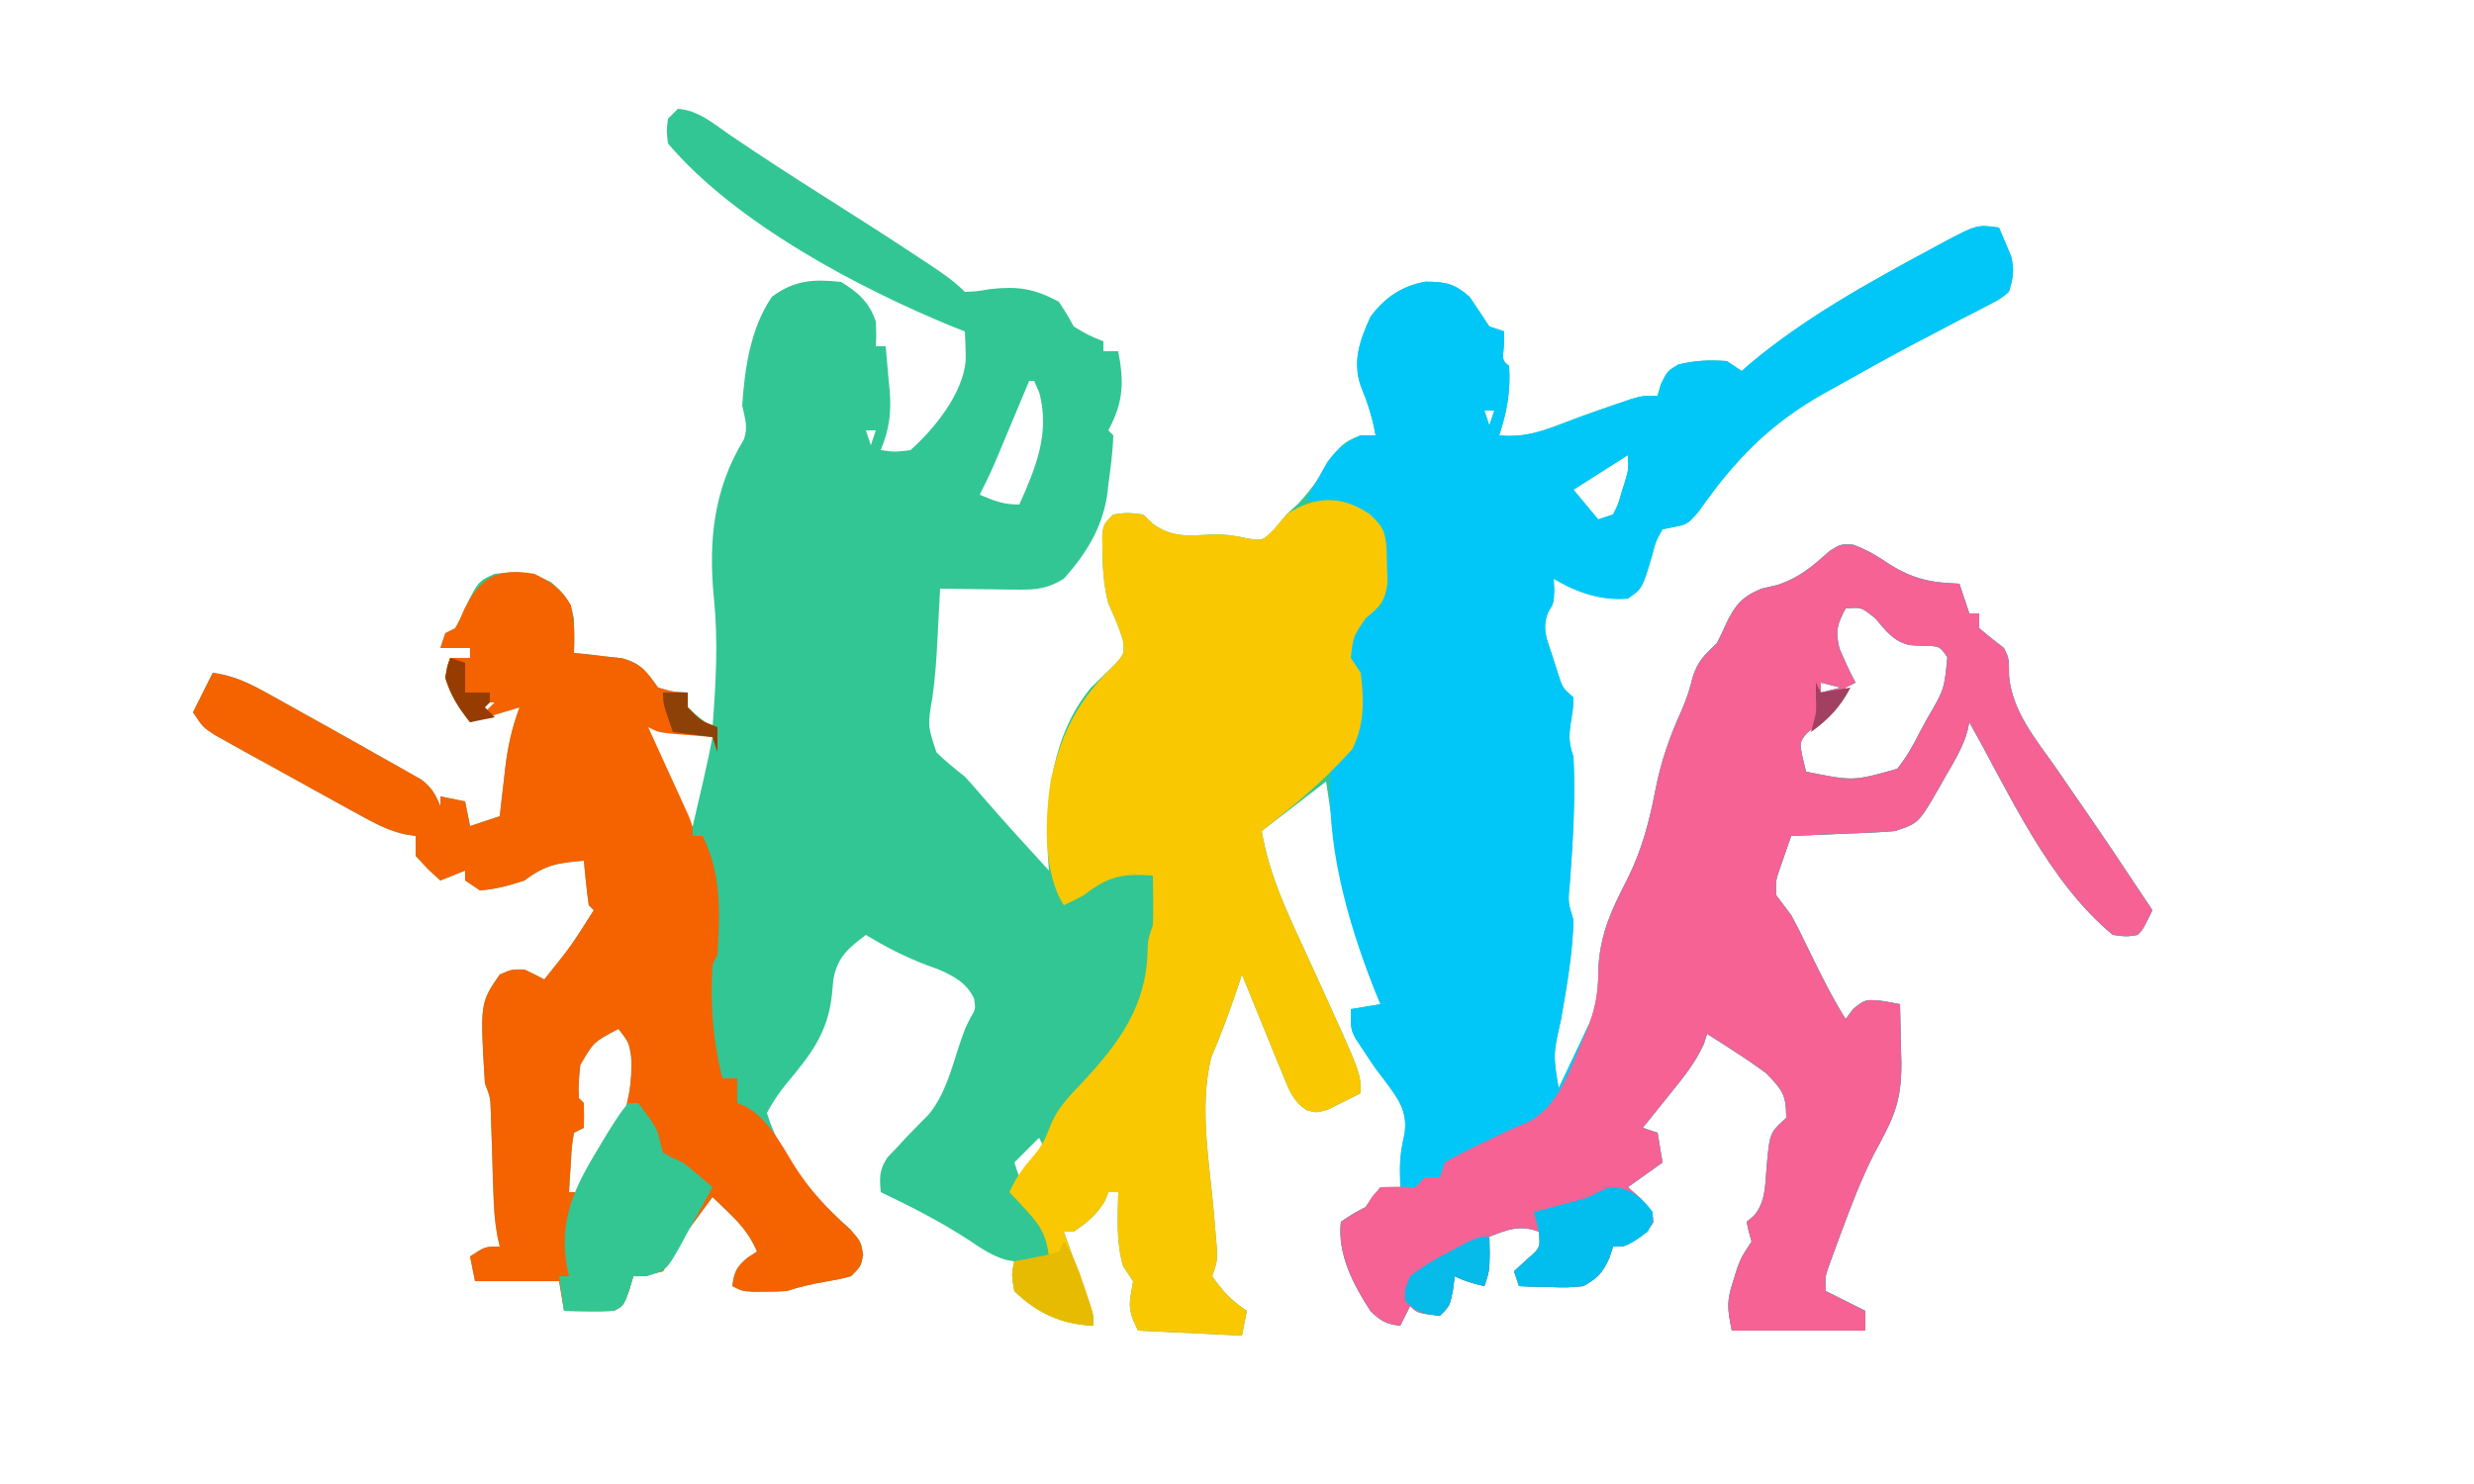
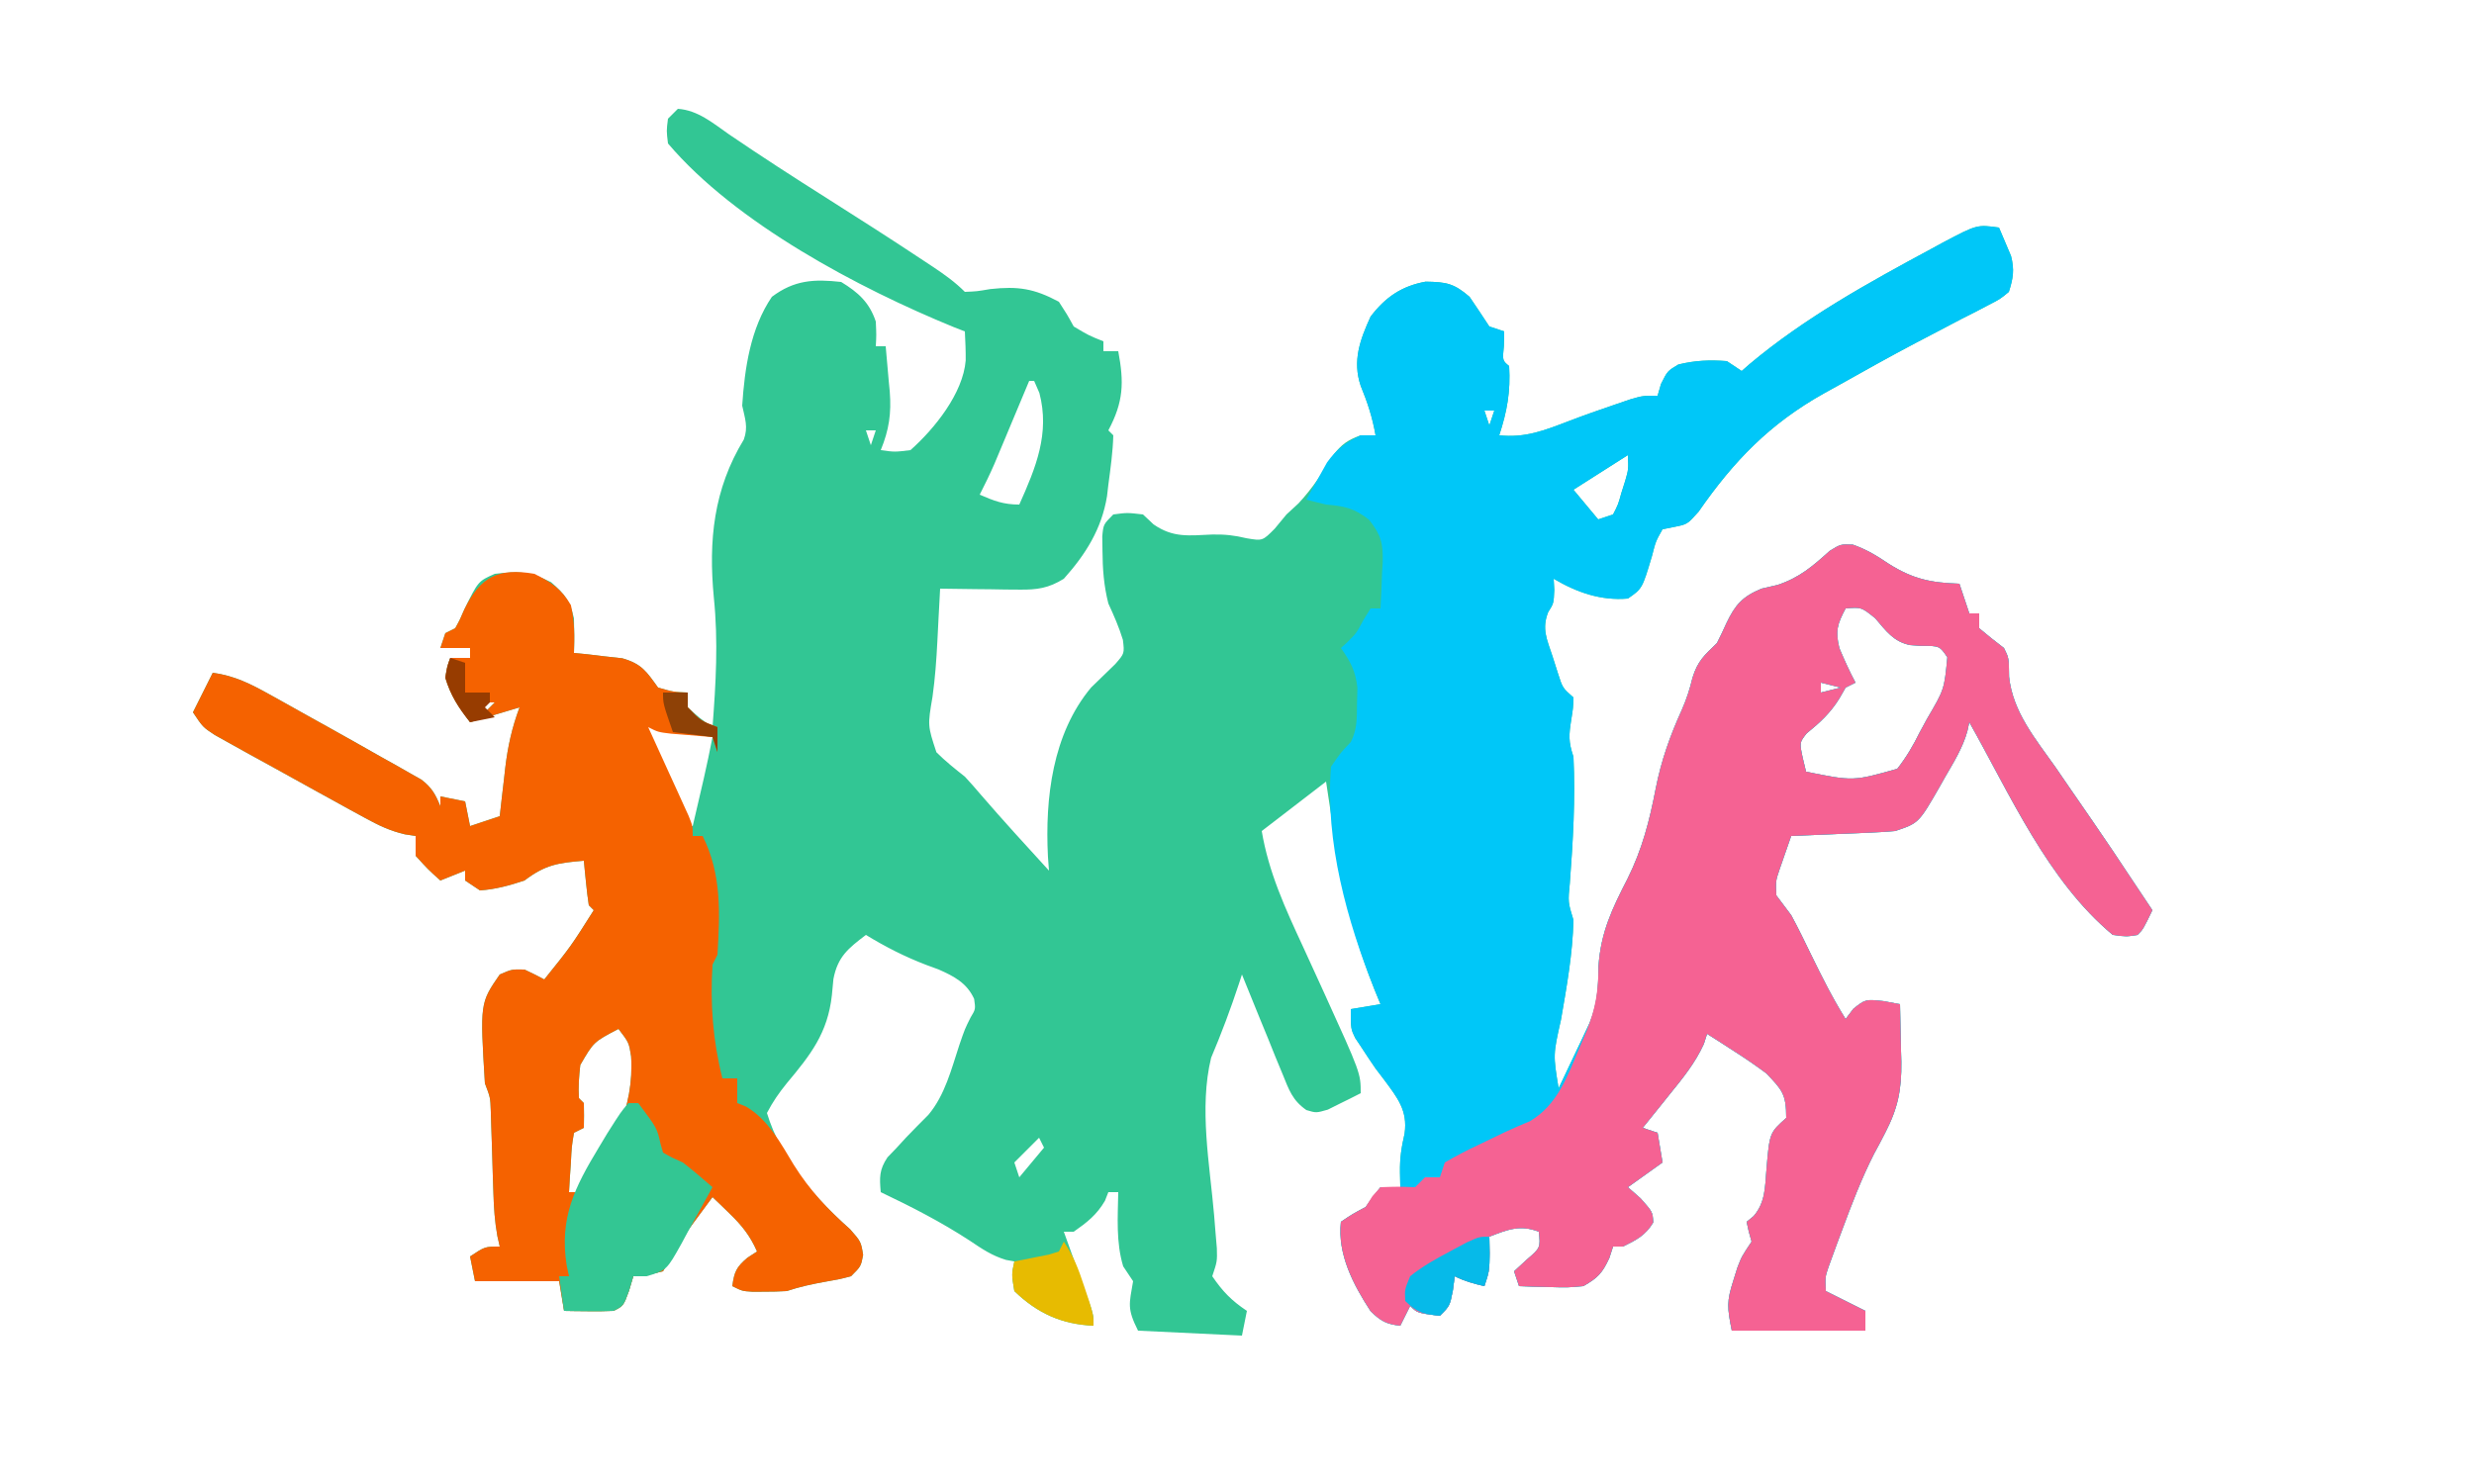
<svg xmlns="http://www.w3.org/2000/svg" version="1.1" width="500" height="300">
  <path d="M0 0 C4.047 0.266 7.15 2.948 10.375 5.188 C16.837 9.589 23.391 13.823 30 18 C36.62 22.195 43.223 26.411 49.75 30.75 C50.364 31.156 50.977 31.562 51.609 31.98 C53.932 33.535 56.018 35.018 58 37 C60.41 36.904 60.41 36.904 63.125 36.438 C68.756 35.824 71.996 36.319 77 39 C78.625 41.5 78.625 41.5 80 44 C83.067 45.826 83.067 45.826 86 47 C86 47.66 86 48.32 86 49 C86.99 49 87.98 49 89 49 C90.199 55.373 90.065 59.238 87 65 C87.33 65.33 87.66 65.66 88 66 C87.913 69.357 87.439 72.673 87 76 C86.911 76.763 86.822 77.526 86.73 78.312 C85.661 84.894 82.426 90.061 78 95 C74.918 96.908 72.612 97.239 69.016 97.195 C68.081 97.189 67.146 97.182 66.184 97.176 C65.216 97.159 64.247 97.142 63.25 97.125 C61.775 97.111 61.775 97.111 60.27 97.098 C57.846 97.074 55.423 97.041 53 97 C52.939 98.149 52.879 99.297 52.816 100.48 C52.776 101.226 52.735 101.972 52.693 102.741 C52.606 104.382 52.522 106.022 52.443 107.663 C52.251 111.431 51.986 115.103 51.465 118.844 C50.471 124.675 50.471 124.675 52.25 130.07 C54.066 131.878 55.988 133.416 58 135 C59.134 136.223 60.237 137.475 61.312 138.75 C65.774 143.925 70.392 148.956 75 154 C74.896 152.581 74.896 152.581 74.789 151.133 C74.196 139.346 75.699 126.358 83.508 116.992 C85.136 115.404 86.767 113.819 88.402 112.238 C90.266 110.099 90.266 110.099 89.941 107.355 C89.15 104.77 88.129 102.452 87 100 C86.085 96.409 85.838 93.013 85.812 89.312 C85.798 88.36 85.784 87.407 85.77 86.426 C86 84 86 84 88 82 C90.812 81.625 90.812 81.625 94 82 C94.701 82.66 95.403 83.32 96.125 84 C100.127 86.784 103.296 86.253 108.059 86.055 C110.584 86.008 112.51 86.226 114.938 86.812 C118.164 87.356 118.164 87.356 120.625 84.875 C121.409 83.926 122.192 82.978 123 82 C123.804 81.257 124.609 80.515 125.438 79.75 C128.265 76.715 130.327 73.525 132.473 69.988 C134.173 67.774 135.395 66.95 138 66 C138.99 66 139.98 66 141 66 C140.388 62.43 139.372 59.344 138 56 C136.299 50.972 137.85 46.691 140 42 C142.971 38.088 146.272 35.818 151.125 34.938 C155.33 35.005 156.847 35.285 160 38 C161.352 39.988 162.687 41.987 164 44 C164.99 44.33 165.98 44.66 167 45 C166.979 45.969 166.959 46.939 166.938 47.938 C166.644 50.875 166.644 50.875 168 52 C168.31 57.174 167.585 61.147 166 66 C171.245 66.567 175.175 64.998 179.977 63.156 C183.13 61.95 186.302 60.834 189.5 59.75 C190.48 59.415 191.459 59.08 192.469 58.734 C195 58 195 58 198 58 C198.227 57.216 198.454 56.432 198.688 55.625 C200 53 200 53 202.188 51.688 C205.591 50.855 208.507 50.741 212 51 C212.99 51.66 213.98 52.32 215 53 C215.513 52.55 216.026 52.1 216.555 51.637 C227.713 42.263 240.52 35.198 253.312 28.312 C254.106 27.878 254.9 27.444 255.719 26.997 C262.566 23.389 262.566 23.389 267 24 C267.537 25.222 268.054 26.453 268.562 27.688 C268.853 28.372 269.143 29.056 269.441 29.762 C270.148 32.592 269.871 34.22 269 37 C267.232 38.463 267.232 38.463 264.898 39.656 C264.026 40.115 263.154 40.574 262.256 41.047 C261.305 41.526 260.354 42.006 259.375 42.5 C257.371 43.552 255.369 44.605 253.367 45.66 C252.324 46.204 251.281 46.748 250.206 47.309 C244.921 50.097 239.708 53.009 234.5 55.938 C233.54 56.469 232.58 57 231.591 57.547 C220.689 63.669 213.408 71.165 206.281 81.453 C204 84 204 84 201.352 84.523 C200.576 84.681 199.8 84.838 199 85 C197.628 87.423 197.628 87.423 196.875 90.375 C194.9 96.998 194.9 96.998 192 99 C186.54 99.478 181.66 97.748 177 95 C177.041 95.743 177.083 96.485 177.125 97.25 C177 100 177 100 175.883 101.758 C174.559 105.121 175.638 107.251 176.75 110.625 C177.116 111.772 177.482 112.92 177.859 114.102 C178.806 117.072 178.806 117.072 181 119 C180.941 121.059 180.941 121.059 180.562 123.438 C180.067 126.606 179.957 127.871 181 131 C181.41 139.503 180.91 148.01 180.268 156.489 C179.887 160.364 179.887 160.364 181 164 C180.842 170.77 179.633 177.468 178.48 184.125 C176.882 191.222 176.882 191.222 178 198 C179.15 195.585 180.295 193.168 181.438 190.75 C181.763 190.068 182.088 189.386 182.424 188.684 C182.736 188.02 183.049 187.356 183.371 186.672 C183.659 186.064 183.947 185.457 184.244 184.831 C185.864 180.906 186.025 177.531 186.062 173.312 C186.521 166.468 188.847 161.637 191.917 155.663 C194.894 149.695 196.37 143.925 197.628 137.404 C198.742 131.754 200.518 126.745 202.91 121.488 C203.863 119.313 204.515 117.302 205.062 115 C206.137 111.56 207.45 110.475 210 108 C210.68 106.662 211.323 105.306 211.938 103.938 C213.7 100.255 215.129 98.62 219 97 C220.072 96.752 221.145 96.505 222.25 96.25 C226.707 94.764 229.334 92.476 232.789 89.363 C235 88 235 88 237.477 88.105 C240.237 89.084 242.33 90.355 244.75 92 C249.645 95.072 253.262 95.815 259 96 C259.66 97.98 260.32 99.96 261 102 C261.66 102 262.32 102 263 102 C263 102.99 263 103.98 263 105 C264.629 106.379 266.297 107.713 268 109 C269 111 269 111 269.035 114.805 C269.78 121.958 274.419 127.412 278.438 133.125 C279.263 134.325 280.086 135.526 280.908 136.728 C282.522 139.086 284.145 141.438 285.776 143.785 C288.612 147.885 291.376 152.029 294.125 156.188 C294.898 157.348 295.671 158.508 296.445 159.668 C296.958 160.438 297.471 161.207 298 162 C296.125 165.875 296.125 165.875 295 167 C292.742 167.363 292.742 167.363 290 167 C276.822 156.046 269.269 138.636 261 124 C260.871 124.591 260.742 125.182 260.609 125.791 C259.678 129.167 257.869 132.053 256.125 135.062 C255.773 135.687 255.421 136.312 255.059 136.955 C250.78 144.407 250.78 144.407 246 146 C244.374 146.147 242.744 146.247 241.113 146.316 C239.707 146.379 239.707 146.379 238.271 146.443 C237.295 146.483 236.319 146.522 235.312 146.562 C234.324 146.606 233.336 146.649 232.318 146.693 C229.879 146.799 227.44 146.901 225 147 C224.494 148.436 223.996 149.874 223.5 151.312 C223.222 152.113 222.943 152.914 222.656 153.738 C221.861 156.088 221.861 156.088 222 159 C222.991 160.34 223.993 161.672 225 163 C226.421 165.602 227.706 168.27 229 170.938 C231.178 175.404 233.359 179.782 236 184 C236.516 183.319 237.031 182.639 237.562 181.938 C240 180 240 180 243.652 180.379 C245.309 180.686 245.309 180.686 247 181 C247.081 184.021 247.141 187.041 247.188 190.062 C247.225 191.334 247.225 191.334 247.264 192.631 C247.329 198.266 246.596 201.989 244 207 C243.624 207.727 243.247 208.454 242.859 209.203 C242.31 210.216 242.31 210.216 241.75 211.25 C239.171 216.337 237.167 221.596 235.188 226.938 C234.873 227.779 234.559 228.62 234.235 229.487 C233.945 230.284 233.655 231.081 233.355 231.902 C233.094 232.619 232.833 233.336 232.563 234.074 C231.86 236.145 231.86 236.145 232 239 C234.64 240.32 237.28 241.64 240 243 C240 244.32 240 245.64 240 247 C231.09 247 222.18 247 213 247 C212.063 242.315 211.948 241.104 213.312 236.875 C213.577 236.027 213.841 235.179 214.113 234.305 C215 232 215 232 217 229 C216.814 228.34 216.629 227.68 216.438 227 C216.293 226.34 216.149 225.68 216 225 C216.465 224.618 216.931 224.237 217.41 223.844 C219.788 221.086 219.707 217.996 220 214.5 C220.628 207.005 220.628 207.005 224 204 C224 199.197 223.229 198.403 220 195 C217.968 193.491 215.881 192.054 213.75 190.688 C212.672 189.99 211.595 189.293 210.484 188.574 C209.665 188.055 208.845 187.535 208 187 C207.679 188.011 207.679 188.011 207.352 189.043 C205.566 192.95 203.07 195.992 200.375 199.312 C199.859 199.958 199.344 200.603 198.812 201.268 C197.547 202.849 196.274 204.425 195 206 C195.99 206.33 196.98 206.66 198 207 C198.33 208.98 198.66 210.96 199 213 C196.69 214.65 194.38 216.3 192 218 C192.846 218.743 193.691 219.485 194.562 220.25 C197 223 197 223 197.125 225.125 C195.557 227.738 193.707 228.68 191 230 C190.34 230 189.68 230 189 230 C188.629 231.145 188.629 231.145 188.25 232.312 C186.814 235.399 185.932 236.319 183 238 C179.766 238.293 179.766 238.293 176.25 238.188 C175.08 238.16 173.909 238.133 172.703 238.105 C171.811 238.071 170.919 238.036 170 238 C169.67 237.01 169.34 236.02 169 235 C169.825 234.237 170.65 233.474 171.5 232.688 C174.341 230.246 174.341 230.246 174 227 C170.185 225.533 167.71 226.567 164 228 C164.031 229.64 164.031 229.64 164.062 231.312 C164 235 164 235 163 238 C160.831 237.494 159 237 157 236 C156.876 236.949 156.752 237.898 156.625 238.875 C156 242 156 242 154 244 C149.444 243.444 149.444 243.444 148 242 C147.34 243.32 146.68 244.64 146 246 C143.177 245.698 142.062 245.06 140 243.062 C136.503 237.708 133.272 231.552 134 225 C136.312 223.438 136.312 223.438 139 222 C139.516 221.278 140.031 220.556 140.562 219.812 C141.037 219.214 141.511 218.616 142 218 C143.32 218 144.64 218 146 218 C145.969 216.515 145.969 216.515 145.938 215 C145.897 212.091 146.213 210.055 146.875 207.125 C147.525 202.45 145.404 199.892 142.703 196.238 C141.86 195.13 141.86 195.13 141 194 C140.022 192.576 139.062 191.139 138.125 189.688 C137.715 189.073 137.305 188.458 136.883 187.824 C136 186 136 186 136 182 C137.98 181.67 139.96 181.34 142 181 C141.602 180.031 141.203 179.061 140.793 178.062 C136.954 168.454 134.559 159.212 133 149 C132.693 147.072 132.693 147.072 132.379 145.105 C131.903 142.073 131.449 139.037 131 136 C126.71 139.3 122.42 142.6 118 146 C119.407 154.377 122.767 161.666 126.312 169.312 C127.458 171.807 128.599 174.304 129.738 176.801 C130.015 177.406 130.291 178.011 130.576 178.635 C138 194.949 138 194.949 138 199 C136.593 199.728 135.174 200.431 133.75 201.125 C132.961 201.519 132.172 201.914 131.359 202.32 C129 203 129 203 127.027 202.41 C124.175 200.426 123.508 198.317 122.203 195.117 C121.478 193.367 121.478 193.367 120.738 191.582 C120.247 190.359 119.756 189.135 119.25 187.875 C118.74 186.631 118.228 185.388 117.715 184.145 C116.464 181.101 115.227 178.053 114 175 C113.809 175.587 113.618 176.175 113.421 176.78 C111.738 181.898 109.872 186.874 107.77 191.836 C105.3 201.988 107.498 213.403 108.377 223.676 C108.47 224.835 108.564 225.994 108.66 227.188 C108.749 228.233 108.838 229.278 108.93 230.355 C109 233 109 233 108 236 C110.101 239.076 111.886 240.924 115 243 C114.67 244.65 114.34 246.3 114 248 C103.605 247.505 103.605 247.505 93 247 C90.758 242.516 91.207 241.659 92 237 C91.34 236.01 90.68 235.02 90 234 C88.526 229.136 88.912 224.03 89 219 C88.34 219 87.68 219 87 219 C86.773 219.577 86.546 220.155 86.312 220.75 C84.652 223.597 82.685 225.121 80 227 C79.34 227 78.68 227 78 227 C78.433 228.204 78.866 229.408 79.312 230.648 C79.875 232.224 80.438 233.799 81 235.375 C81.286 236.169 81.572 236.963 81.867 237.781 C82.138 238.542 82.409 239.302 82.688 240.086 C82.939 240.788 83.19 241.489 83.449 242.212 C84 244 84 244 84 246 C77.605 245.728 72.645 243.49 68 239 C67.438 235.625 67.438 235.625 68 233 C67.443 232.901 66.886 232.801 66.312 232.699 C63.475 231.841 61.458 230.47 59 228.812 C53.224 225.04 47.222 221.964 41 219 C40.739 216.045 40.68 214.479 42.355 211.973 C42.96 211.342 43.565 210.712 44.188 210.062 C44.828 209.365 45.469 208.668 46.129 207.949 C47.609 206.407 49.113 204.887 50.625 203.375 C53.987 199.38 55.276 194.122 56.887 189.242 C58 186 58 186 59.152 183.699 C60.173 182.008 60.173 182.008 59.875 179.938 C58.425 176.727 55.822 175.362 52.668 173.973 C51.849 173.672 51.031 173.372 50.188 173.062 C45.835 171.393 41.978 169.421 38 167 C34.417 169.727 32.312 171.389 31.438 175.906 C31.334 176.989 31.231 178.072 31.125 179.188 C30.288 186.829 26.83 191.229 22 197 C20.38 199.008 19.206 200.697 18 203 C20.872 212.424 27.613 220.1 34.812 226.5 C37 229 37 229 37.438 231.688 C37 234 37 234 35 236 C32.723 236.598 32.723 236.598 30.062 237.062 C27.249 237.564 24.719 238.094 22 239 C20.481 239.092 18.959 239.13 17.438 239.125 C16.652 239.128 15.867 239.13 15.059 239.133 C13 239 13 239 11 238 C11.398 235.114 11.79 234.178 14.062 232.25 C15.022 231.631 15.022 231.631 16 231 C14.592 227.785 12.897 225.678 10.375 223.25 C9.428 222.33 9.428 222.33 8.461 221.391 C7.979 220.932 7.497 220.473 7 220 C5.705 221.747 4.414 223.498 3.125 225.25 C2.406 226.225 1.686 227.199 0.945 228.203 C-1.005 230.832 -1.005 230.832 -2.062 233.312 C-2.372 233.869 -2.681 234.426 -3 235 C-6.125 235.75 -6.125 235.75 -9 236 C-9.289 236.969 -9.578 237.939 -9.875 238.938 C-11 242 -11 242 -13 243 C-14.707 243.07 -16.417 243.084 -18.125 243.062 C-19.035 243.053 -19.945 243.044 -20.883 243.035 C-21.581 243.024 -22.28 243.012 -23 243 C-23.33 241.02 -23.66 239.04 -24 237 C-29.61 237 -35.22 237 -41 237 C-41.495 234.525 -41.495 234.525 -42 232 C-39 230 -39 230 -36 230 C-36.159 229.296 -36.318 228.591 -36.482 227.866 C-37.014 224.921 -37.191 222.138 -37.281 219.148 C-37.319 218.05 -37.356 216.952 -37.395 215.82 C-37.465 213.516 -37.535 211.211 -37.605 208.906 C-37.662 207.263 -37.662 207.263 -37.719 205.586 C-37.749 204.586 -37.779 203.586 -37.811 202.556 C-37.904 199.88 -37.904 199.88 -39 197 C-39.99 180.779 -39.99 180.779 -36 175 C-33.562 173.938 -33.562 173.938 -31 174 C-29.648 174.628 -28.311 175.29 -27 176 C-21.596 169.28 -21.596 169.28 -17 162 C-17.33 161.67 -17.66 161.34 -18 161 C-18.232 159.485 -18.412 157.962 -18.562 156.438 C-18.646 155.611 -18.73 154.785 -18.816 153.934 C-18.877 153.296 -18.938 152.657 -19 152 C-24.286 152.441 -26.791 152.811 -31 156 C-33.954 156.985 -36.888 157.799 -40 158 C-40.99 157.34 -41.98 156.68 -43 156 C-43 155.34 -43 154.68 -43 154 C-45.475 154.99 -45.475 154.99 -48 156 C-50.5 153.75 -50.5 153.75 -53 151 C-53 149.68 -53 148.36 -53 147 C-53.717 146.89 -54.434 146.78 -55.172 146.666 C-58.226 145.947 -60.499 144.848 -63.246 143.34 C-64.242 142.797 -65.239 142.254 -66.265 141.695 C-67.312 141.115 -68.359 140.535 -69.438 139.938 C-71.043 139.056 -71.043 139.056 -72.68 138.157 C-75.791 136.445 -78.895 134.723 -82 133 C-83.54 132.155 -85.081 131.31 -86.621 130.465 C-87.873 129.769 -89.124 129.073 -90.375 128.375 C-91.435 127.785 -92.494 127.194 -93.586 126.586 C-96 125 -96 125 -98 122 C-96.68 119.36 -95.36 116.72 -94 114 C-89.605 114.605 -86.379 116.236 -82.52 118.387 C-81.907 118.726 -81.294 119.066 -80.662 119.415 C-78.709 120.5 -76.761 121.594 -74.812 122.688 C-73.523 123.404 -72.233 124.119 -70.943 124.834 C-67.283 126.867 -63.641 128.931 -60 131 C-58.982 131.567 -57.964 132.133 -56.916 132.717 C-56.019 133.23 -55.123 133.742 -54.199 134.27 C-53.042 134.923 -53.042 134.923 -51.862 135.589 C-49.752 137.188 -48.981 138.568 -48 141 C-48 140.34 -48 139.68 -48 139 C-46.35 139.33 -44.7 139.66 -43 140 C-42.505 142.475 -42.505 142.475 -42 145 C-39.03 144.01 -39.03 144.01 -36 143 C-35.818 141.372 -35.818 141.372 -35.633 139.711 C-35.464 138.266 -35.295 136.82 -35.125 135.375 C-35.046 134.662 -34.968 133.949 -34.887 133.215 C-34.374 128.918 -33.531 125.079 -32 121 C-35.3 121.99 -38.6 122.98 -42 124 C-44.424 120.768 -45.874 118.755 -47 115 C-46.625 112.688 -46.625 112.688 -46 111 C-44.68 111 -43.36 111 -42 111 C-42 110.34 -42 109.68 -42 109 C-43.98 109 -45.96 109 -48 109 C-47.505 107.515 -47.505 107.515 -47 106 C-46.34 105.67 -45.68 105.34 -45 105 C-44.021 103.216 -44.021 103.216 -43.125 101.125 C-40.36 95.493 -40.36 95.493 -37 94 C-32.176 93.455 -29.98 93.51 -25.625 95.688 C-22.805 98.172 -21.843 99.376 -21 103 C-20.924 105.332 -20.909 107.668 -21 110 C-19.662 110.13 -19.662 110.13 -18.297 110.262 C-17.126 110.402 -15.956 110.543 -14.75 110.688 C-13.59 110.815 -12.43 110.943 -11.234 111.074 C-7.29 112.203 -6.349 113.744 -4 117 C-0.861 117.886 -0.861 117.886 2 118 C2 118.99 2 119.98 2 121 C4.439 123.201 4.439 123.201 7 125 C7.68 116.172 8.175 107.661 7.27 98.828 C6.168 87.273 7.207 76.921 13.328 66.852 C14.251 64.31 13.558 62.626 13 60 C13.498 52.457 14.668 44.37 19 38 C23.548 34.589 27.52 34.391 33 35 C36.449 37.099 38.711 39.133 40 43 C40.125 45.75 40.125 45.75 40 48 C40.66 48 41.32 48 42 48 C42.224 50.374 42.429 52.748 42.625 55.125 C42.689 55.79 42.754 56.455 42.82 57.141 C43.169 61.588 42.682 64.877 41 69 C43.824 69.387 43.824 69.387 47 69 C51.854 64.699 57.647 57.502 58.168 50.859 C58.185 48.906 58.101 46.951 58 45 C57.267 44.715 56.534 44.43 55.778 44.136 C36.601 36.293 11.652 23.109 -2 7 C-2.312 4.438 -2.312 4.438 -2 2 C-1.34 1.34 -0.68 0.68 0 0 Z M71 55 C70.768 55.555 70.536 56.109 70.297 56.681 C69.241 59.204 68.183 61.727 67.125 64.25 C66.76 65.123 66.395 65.995 66.02 66.895 C65.665 67.739 65.311 68.583 64.945 69.453 C64.621 70.228 64.296 71.003 63.961 71.802 C63.041 73.907 62.047 75.955 61 78 C63.906 79.257 65.796 80 69 80 C72.349 72.539 75.21 65.598 73.062 57.438 C72.712 56.633 72.361 55.829 72 55 C71.67 55 71.34 55 71 55 Z M163 61 C163.33 61.99 163.66 62.98 164 64 C164.33 63.01 164.66 62.02 165 61 C164.34 61 163.68 61 163 61 Z M38 65 C38.33 65.99 38.66 66.98 39 68 C39.33 67.01 39.66 66.02 40 65 C39.34 65 38.68 65 38 65 Z M192 70 C188.37 72.31 184.74 74.62 181 77 C183.475 79.97 183.475 79.97 186 83 C186.99 82.67 187.98 82.34 189 82 C190.026 80.008 190.026 80.008 190.688 77.625 C191.065 76.438 191.065 76.438 191.449 75.227 C192.12 72.897 192.12 72.897 192 70 Z M236 101 C234.33 104.154 233.886 105.535 234.75 109.062 C235.757 111.43 236.781 113.736 238 116 C237.01 116.495 237.01 116.495 236 117 C235.588 117.722 235.175 118.444 234.75 119.188 C232.876 122.199 230.833 124.053 228.109 126.277 C226.676 128.11 226.676 128.11 227.328 131.191 C227.661 132.582 227.661 132.582 228 134 C237.542 135.932 237.542 135.932 246.445 133.414 C248.308 131.033 249.666 128.712 251 126 C251.489 125.102 251.977 124.203 252.48 123.277 C255.95 117.359 255.95 117.359 256.562 110.875 C254.995 108.555 254.995 108.555 251.188 108.562 C250.476 108.511 249.764 108.459 249.031 108.406 C245.706 107.741 244.132 105.497 242 103 C239.185 100.723 239.185 100.723 236 101 Z M-45 114 C-44.34 114.66 -43.68 115.32 -43 116 C-43 115.34 -43 114.68 -43 114 C-43.66 114 -44.32 114 -45 114 Z M231 116 C231 116.66 231 117.32 231 118 C232.32 117.67 233.64 117.34 235 117 C233.68 116.67 232.36 116.34 231 116 Z M-40 120 C-39.67 120.66 -39.34 121.32 -39 122 C-38.34 121.34 -37.68 120.68 -37 120 C-37.99 120 -38.98 120 -40 120 Z M-7 123 C-4.661 130.668 -1.452 137.771 2 145 C2.33 145 2.66 145 3 145 C3.48 142.938 3.959 140.875 4.438 138.812 C4.704 137.664 4.971 136.515 5.246 135.332 C5.873 132.561 6.459 129.789 7 127 C6.241 126.879 5.481 126.758 4.699 126.633 C3.705 126.465 2.711 126.298 1.688 126.125 C0.208 125.881 0.208 125.881 -1.301 125.633 C-4 125 -4 125 -7 123 Z M3 145 C4 147 4 147 4 147 Z M-12 186 C-17.024 188.632 -17.024 188.632 -19.723 193.301 C-19.981 195.578 -20.151 197.713 -20 200 C-19.67 200.33 -19.34 200.66 -19 201 C-18.959 202.666 -18.957 204.334 -19 206 C-19.66 206.33 -20.32 206.66 -21 207 C-21.469 209.816 -21.469 209.816 -21.625 213.062 C-21.7 214.167 -21.775 215.272 -21.852 216.41 C-21.901 217.265 -21.95 218.119 -22 219 C-21.34 219 -20.68 219 -20 219 C-13.344 211.127 -8.771 201.908 -9.453 191.539 C-9.886 188.773 -9.886 188.773 -12 186 Z M73 208 C71.35 209.65 69.7 211.3 68 213 C68.33 213.99 68.66 214.98 69 216 C70.65 214.02 72.3 212.04 74 210 C73.67 209.34 73.34 208.68 73 208 Z " fill="#32C694" transform="translate(137,22)" />
  <path d="M0 0 C0.537 1.222 1.054 2.453 1.562 3.688 C1.853 4.372 2.143 5.056 2.441 5.762 C3.148 8.592 2.871 10.22 2 13 C0.232 14.463 0.232 14.463 -2.102 15.656 C-2.974 16.115 -3.846 16.574 -4.744 17.047 C-5.695 17.526 -6.646 18.006 -7.625 18.5 C-9.629 19.552 -11.631 20.605 -13.633 21.66 C-14.676 22.204 -15.719 22.748 -16.794 23.309 C-22.079 26.097 -27.292 29.009 -32.5 31.938 C-33.46 32.469 -34.42 33 -35.409 33.547 C-46.311 39.669 -53.592 47.165 -60.719 57.453 C-63 60 -63 60 -65.648 60.523 C-66.424 60.681 -67.2 60.838 -68 61 C-69.372 63.423 -69.372 63.423 -70.125 66.375 C-72.1 72.998 -72.1 72.998 -75 75 C-80.46 75.478 -85.34 73.748 -90 71 C-89.959 71.743 -89.918 72.485 -89.875 73.25 C-90 76 -90 76 -91.117 77.758 C-92.441 81.121 -91.362 83.251 -90.25 86.625 C-89.884 87.772 -89.518 88.92 -89.141 90.102 C-88.194 93.072 -88.194 93.072 -86 95 C-86.059 97.059 -86.059 97.059 -86.438 99.438 C-86.933 102.606 -87.043 103.871 -86 107 C-85.59 115.503 -86.09 124.01 -86.732 132.489 C-87.113 136.364 -87.113 136.364 -86 140 C-86.158 146.77 -87.367 153.468 -88.52 160.125 C-90.118 167.222 -90.118 167.222 -89 174 C-87.85 171.585 -86.705 169.168 -85.562 166.75 C-85.237 166.068 -84.912 165.386 -84.576 164.684 C-84.264 164.02 -83.951 163.356 -83.629 162.672 C-83.341 162.064 -83.053 161.457 -82.756 160.831 C-81.136 156.906 -80.975 153.531 -80.938 149.312 C-80.479 142.468 -78.153 137.637 -75.083 131.663 C-72.106 125.695 -70.63 119.925 -69.372 113.404 C-68.258 107.754 -66.482 102.745 -64.09 97.488 C-63.137 95.313 -62.485 93.302 -61.938 91 C-60.863 87.56 -59.55 86.475 -57 84 C-56.32 82.662 -55.677 81.306 -55.062 79.938 C-53.3 76.255 -51.871 74.62 -48 73 C-46.391 72.629 -46.391 72.629 -44.75 72.25 C-40.293 70.764 -37.666 68.476 -34.211 65.363 C-32 64 -32 64 -29.523 64.105 C-26.763 65.084 -24.67 66.355 -22.25 68 C-17.355 71.072 -13.738 71.815 -8 72 C-7.34 73.98 -6.68 75.96 -6 78 C-5.34 78 -4.68 78 -4 78 C-4 78.99 -4 79.98 -4 81 C-2.371 82.379 -0.703 83.713 1 85 C2 87 2 87 2.035 90.805 C2.78 97.958 7.419 103.412 11.438 109.125 C12.263 110.325 13.086 111.526 13.908 112.728 C15.522 115.086 17.145 117.438 18.776 119.785 C21.612 123.885 24.376 128.029 27.125 132.188 C27.898 133.348 28.671 134.508 29.445 135.668 C29.958 136.438 30.471 137.207 31 138 C29.125 141.875 29.125 141.875 28 143 C25.742 143.363 25.742 143.363 23 143 C9.822 132.046 2.269 114.636 -6 100 C-6.129 100.591 -6.258 101.182 -6.391 101.791 C-7.322 105.167 -9.131 108.053 -10.875 111.062 C-11.227 111.687 -11.579 112.312 -11.941 112.955 C-16.22 120.407 -16.22 120.407 -21 122 C-22.626 122.147 -24.256 122.247 -25.887 122.316 C-26.825 122.358 -27.762 122.4 -28.729 122.443 C-29.705 122.483 -30.681 122.522 -31.688 122.562 C-32.676 122.606 -33.664 122.649 -34.682 122.693 C-37.121 122.799 -39.56 122.901 -42 123 C-42.506 124.436 -43.004 125.874 -43.5 127.312 C-43.778 128.113 -44.057 128.914 -44.344 129.738 C-45.139 132.088 -45.139 132.088 -45 135 C-44.009 136.34 -43.007 137.672 -42 139 C-40.579 141.602 -39.294 144.27 -38 146.938 C-35.822 151.404 -33.641 155.782 -31 160 C-30.484 159.319 -29.969 158.639 -29.438 157.938 C-27 156 -27 156 -23.348 156.379 C-21.691 156.686 -21.691 156.686 -20 157 C-19.919 160.021 -19.859 163.041 -19.812 166.062 C-19.787 166.91 -19.762 167.758 -19.736 168.631 C-19.671 174.266 -20.404 177.989 -23 183 C-23.376 183.727 -23.753 184.454 -24.141 185.203 C-24.507 185.879 -24.873 186.554 -25.25 187.25 C-27.829 192.337 -29.833 197.596 -31.812 202.938 C-32.127 203.779 -32.441 204.62 -32.765 205.487 C-33.2 206.683 -33.2 206.683 -33.645 207.902 C-33.906 208.619 -34.167 209.336 -34.437 210.074 C-35.14 212.145 -35.14 212.145 -35 215 C-32.36 216.32 -29.72 217.64 -27 219 C-27 220.32 -27 221.64 -27 223 C-35.91 223 -44.82 223 -54 223 C-54.937 218.315 -55.052 217.104 -53.688 212.875 C-53.423 212.027 -53.159 211.179 -52.887 210.305 C-52 208 -52 208 -50 205 C-50.186 204.34 -50.371 203.68 -50.562 203 C-50.779 202.01 -50.779 202.01 -51 201 C-50.535 200.618 -50.069 200.237 -49.59 199.844 C-47.212 197.086 -47.293 193.996 -47 190.5 C-46.372 183.005 -46.372 183.005 -43 180 C-43 175.197 -43.771 174.403 -47 171 C-49.032 169.491 -51.119 168.054 -53.25 166.688 C-54.328 165.99 -55.405 165.293 -56.516 164.574 C-57.335 164.055 -58.155 163.535 -59 163 C-59.214 163.674 -59.428 164.348 -59.648 165.043 C-61.434 168.95 -63.93 171.992 -66.625 175.312 C-67.141 175.958 -67.656 176.603 -68.188 177.268 C-69.453 178.849 -70.726 180.425 -72 182 C-71.01 182.33 -70.02 182.66 -69 183 C-68.67 184.98 -68.34 186.96 -68 189 C-70.31 190.65 -72.62 192.3 -75 194 C-73.732 195.114 -73.732 195.114 -72.438 196.25 C-70 199 -70 199 -69.875 201.125 C-71.443 203.738 -73.293 204.68 -76 206 C-76.66 206 -77.32 206 -78 206 C-78.248 206.763 -78.495 207.526 -78.75 208.312 C-80.186 211.399 -81.068 212.319 -84 214 C-87.234 214.293 -87.234 214.293 -90.75 214.188 C-91.92 214.16 -93.091 214.133 -94.297 214.105 C-95.189 214.071 -96.081 214.036 -97 214 C-97.33 213.01 -97.66 212.02 -98 211 C-96.763 209.855 -96.763 209.855 -95.5 208.688 C-92.659 206.246 -92.659 206.246 -93 203 C-96.815 201.533 -99.29 202.567 -103 204 C-102.979 205.093 -102.959 206.186 -102.938 207.312 C-103 211 -103 211 -104 214 C-106.169 213.494 -108 213 -110 212 C-110.124 212.949 -110.248 213.898 -110.375 214.875 C-111 218 -111 218 -113 220 C-117.556 219.444 -117.556 219.444 -119 218 C-119.99 219.98 -119.99 219.98 -121 222 C-123.823 221.698 -124.938 221.06 -127 219.062 C-130.497 213.708 -133.728 207.552 -133 201 C-130.688 199.438 -130.688 199.438 -128 198 C-127.484 197.278 -126.969 196.556 -126.438 195.812 C-125.963 195.214 -125.489 194.616 -125 194 C-123.68 194 -122.36 194 -121 194 C-121.021 193.01 -121.041 192.02 -121.062 191 C-121.103 188.091 -120.787 186.055 -120.125 183.125 C-119.475 178.45 -121.596 175.892 -124.297 172.238 C-124.859 171.5 -125.421 170.761 -126 170 C-126.978 168.576 -127.938 167.139 -128.875 165.688 C-129.285 165.073 -129.695 164.458 -130.117 163.824 C-131 162 -131 162 -131 158 C-129.02 157.67 -127.04 157.34 -125 157 C-125.398 156.031 -125.797 155.061 -126.207 154.062 C-131.768 140.153 -136.226 124.147 -135 109 C-133.066 106.168 -133.066 106.168 -131 104 C-129.662 101.323 -129.794 99.176 -129.75 96.188 C-129.724 95.15 -129.698 94.112 -129.672 93.043 C-130.039 89.638 -131.05 87.776 -133 85 C-132.567 84.608 -132.134 84.216 -131.688 83.812 C-129.854 81.978 -129.854 81.978 -128.438 79.312 C-127.963 78.549 -127.489 77.786 -127 77 C-126.34 77 -125.68 77 -125 77 C-124.864 74.602 -124.766 72.212 -124.688 69.812 C-124.646 69.139 -124.604 68.465 -124.561 67.771 C-124.464 63.825 -124.851 62.188 -127.328 59.059 C-130.371 56.714 -132.218 56.322 -136 56 C-137.338 55.684 -138.672 55.354 -140 55 C-139.12 53.387 -138.22 51.785 -137.312 50.188 C-136.814 49.294 -136.315 48.401 -135.801 47.48 C-133.785 44.703 -132.085 43.462 -129 42 C-128.01 42 -127.02 42 -126 42 C-126.612 38.43 -127.628 35.344 -129 32 C-130.701 26.972 -129.15 22.691 -127 18 C-124.029 14.088 -120.728 11.818 -115.875 10.938 C-111.67 11.005 -110.153 11.285 -107 14 C-105.648 15.988 -104.313 17.987 -103 20 C-102.01 20.33 -101.02 20.66 -100 21 C-100.021 21.969 -100.041 22.939 -100.062 23.938 C-100.356 26.875 -100.356 26.875 -99 28 C-98.69 33.174 -99.415 37.147 -101 42 C-95.755 42.567 -91.825 40.998 -87.023 39.156 C-83.87 37.95 -80.698 36.834 -77.5 35.75 C-76.52 35.415 -75.541 35.08 -74.531 34.734 C-72 34 -72 34 -69 34 C-68.773 33.216 -68.546 32.432 -68.312 31.625 C-67 29 -67 29 -64.812 27.688 C-61.409 26.855 -58.493 26.741 -55 27 C-54.01 27.66 -53.02 28.32 -52 29 C-51.23 28.325 -51.23 28.325 -50.445 27.637 C-39.287 18.263 -26.48 11.198 -13.688 4.312 C-12.894 3.878 -12.1 3.444 -11.281 2.997 C-4.434 -0.611 -4.434 -0.611 0 0 Z M-104 37 C-103.67 37.99 -103.34 38.98 -103 40 C-102.67 39.01 -102.34 38.02 -102 37 C-102.66 37 -103.32 37 -104 37 Z M-75 46 C-78.63 48.31 -82.26 50.62 -86 53 C-83.525 55.97 -83.525 55.97 -81 59 C-80.01 58.67 -79.02 58.34 -78 58 C-76.974 56.008 -76.974 56.008 -76.312 53.625 C-75.935 52.438 -75.935 52.438 -75.551 51.227 C-74.88 48.897 -74.88 48.897 -75 46 Z M-31 77 C-32.67 80.154 -33.114 81.535 -32.25 85.062 C-31.243 87.43 -30.219 89.736 -29 92 C-29.99 92.495 -29.99 92.495 -31 93 C-31.413 93.722 -31.825 94.444 -32.25 95.188 C-34.124 98.199 -36.167 100.053 -38.891 102.277 C-40.324 104.11 -40.324 104.11 -39.672 107.191 C-39.339 108.582 -39.339 108.582 -39 110 C-29.458 111.932 -29.458 111.932 -20.555 109.414 C-18.692 107.033 -17.334 104.712 -16 102 C-15.511 101.102 -15.023 100.203 -14.52 99.277 C-11.05 93.359 -11.05 93.359 -10.438 86.875 C-12.005 84.555 -12.005 84.555 -15.812 84.562 C-16.524 84.511 -17.236 84.459 -17.969 84.406 C-21.294 83.741 -22.868 81.497 -25 79 C-27.815 76.723 -27.815 76.723 -31 77 Z M-36 92 C-36 92.66 -36 93.32 -36 94 C-34.68 93.67 -33.36 93.34 -32 93 C-33.32 92.67 -34.64 92.34 -36 92 Z " fill="#00C7F8" transform="translate(404,46)" />
  <path d="M0 0 C2.761 0.979 4.853 2.25 7.273 3.895 C12.169 6.967 15.786 7.709 21.523 7.895 C22.513 10.865 22.513 10.865 23.523 13.895 C24.183 13.895 24.843 13.895 25.523 13.895 C25.523 14.885 25.523 15.875 25.523 16.895 C27.153 18.273 28.821 19.607 30.523 20.895 C31.523 22.895 31.523 22.895 31.559 26.699 C32.303 33.852 36.942 39.307 40.961 45.02 C41.786 46.219 42.609 47.42 43.431 48.622 C45.046 50.98 46.669 53.332 48.299 55.679 C51.135 59.779 53.9 63.923 56.648 68.082 C57.421 69.243 58.195 70.403 58.969 71.562 C59.482 72.332 59.995 73.102 60.523 73.895 C58.648 77.77 58.648 77.77 57.523 78.895 C55.266 79.258 55.266 79.258 52.523 78.895 C39.345 67.941 31.792 50.531 23.523 35.895 C23.394 36.485 23.265 37.076 23.132 37.685 C22.202 41.062 20.392 43.947 18.648 46.957 C18.297 47.582 17.945 48.206 17.582 48.85 C13.304 56.301 13.304 56.301 8.523 57.895 C6.898 58.042 5.268 58.142 3.637 58.211 C2.699 58.253 1.761 58.295 0.795 58.338 C-0.182 58.377 -1.158 58.417 -2.164 58.457 C-3.152 58.5 -4.14 58.543 -5.158 58.588 C-7.598 58.694 -10.037 58.796 -12.477 58.895 C-12.982 60.33 -13.481 61.768 -13.977 63.207 C-14.255 64.008 -14.533 64.808 -14.82 65.633 C-15.616 67.982 -15.616 67.982 -15.477 70.895 C-14.486 72.235 -13.483 73.566 -12.477 74.895 C-11.055 77.497 -9.77 80.164 -8.477 82.832 C-6.299 87.298 -4.118 91.677 -1.477 95.895 C-0.961 95.214 -0.445 94.533 0.086 93.832 C2.523 91.895 2.523 91.895 6.176 92.273 C7.281 92.478 8.385 92.683 9.523 92.895 C9.605 95.916 9.664 98.935 9.711 101.957 C9.736 102.805 9.761 103.652 9.787 104.525 C9.852 110.161 9.119 113.884 6.523 118.895 C6.147 119.622 5.771 120.349 5.383 121.098 C5.017 121.773 4.651 122.449 4.273 123.145 C1.694 128.232 -0.309 133.491 -2.289 138.832 C-2.603 139.673 -2.917 140.515 -3.241 141.382 C-3.677 142.577 -3.677 142.577 -4.121 143.797 C-4.383 144.514 -4.644 145.23 -4.913 145.969 C-5.617 148.04 -5.617 148.04 -5.477 150.895 C-2.837 152.215 -0.197 153.535 2.523 154.895 C2.523 156.215 2.523 157.535 2.523 158.895 C-6.387 158.895 -15.297 158.895 -24.477 158.895 C-25.414 154.209 -25.528 152.998 -24.164 148.77 C-23.9 147.921 -23.636 147.073 -23.363 146.199 C-22.477 143.895 -22.477 143.895 -20.477 140.895 C-20.662 140.235 -20.848 139.575 -21.039 138.895 C-21.256 137.905 -21.256 137.905 -21.477 136.895 C-21.011 136.513 -20.546 136.131 -20.066 135.738 C-17.688 132.98 -17.77 129.891 -17.477 126.395 C-16.848 118.9 -16.848 118.9 -13.477 115.895 C-13.477 111.091 -14.247 110.298 -17.477 106.895 C-19.509 105.386 -21.596 103.948 -23.727 102.582 C-24.804 101.885 -25.882 101.187 -26.992 100.469 C-27.812 99.949 -28.632 99.43 -29.477 98.895 C-29.691 99.569 -29.905 100.243 -30.125 100.938 C-31.911 104.844 -34.407 107.886 -37.102 111.207 C-37.617 111.852 -38.133 112.497 -38.664 113.162 C-39.93 114.744 -41.202 116.32 -42.477 117.895 C-41.487 118.225 -40.497 118.555 -39.477 118.895 C-39.147 120.875 -38.817 122.855 -38.477 124.895 C-41.942 127.37 -41.942 127.37 -45.477 129.895 C-44.208 131.008 -44.208 131.008 -42.914 132.145 C-40.477 134.895 -40.477 134.895 -40.352 137.02 C-41.92 139.633 -43.77 140.574 -46.477 141.895 C-47.137 141.895 -47.797 141.895 -48.477 141.895 C-48.724 142.658 -48.972 143.421 -49.227 144.207 C-50.662 147.294 -51.545 148.214 -54.477 149.895 C-57.711 150.188 -57.711 150.188 -61.227 150.082 C-62.397 150.055 -63.568 150.028 -64.773 150 C-65.665 149.965 -66.558 149.93 -67.477 149.895 C-67.807 148.905 -68.137 147.915 -68.477 146.895 C-67.239 145.75 -67.239 145.75 -65.977 144.582 C-63.136 142.14 -63.136 142.14 -63.477 138.895 C-67.291 137.427 -69.767 138.461 -73.477 139.895 C-73.456 140.988 -73.435 142.081 -73.414 143.207 C-73.477 146.895 -73.477 146.895 -74.477 149.895 C-76.645 149.388 -78.476 148.895 -80.477 147.895 C-80.6 148.843 -80.724 149.792 -80.852 150.77 C-81.477 153.895 -81.477 153.895 -83.477 155.895 C-88.032 155.339 -88.032 155.339 -89.477 153.895 C-90.467 155.875 -90.467 155.875 -91.477 157.895 C-94.299 157.592 -95.415 156.954 -97.477 154.957 C-100.973 149.602 -104.205 143.446 -103.477 136.895 C-101.164 135.332 -101.164 135.332 -98.477 133.895 C-98.023 133.173 -97.569 132.451 -97.102 131.707 C-96.565 131.109 -96.029 130.511 -95.477 129.895 C-91.914 129.77 -91.914 129.77 -88.477 129.895 C-87.487 128.905 -87.487 128.905 -86.477 127.895 C-85.487 127.895 -84.497 127.895 -83.477 127.895 C-82.982 126.41 -82.982 126.41 -82.477 124.895 C-80.257 123.601 -78.108 122.477 -75.789 121.395 C-74.87 120.952 -74.87 120.952 -73.932 120.5 C-73.324 120.207 -72.716 119.915 -72.09 119.613 C-71.18 119.174 -71.18 119.174 -70.252 118.727 C-68.611 117.958 -66.941 117.251 -65.27 116.551 C-59.725 113.263 -57.703 107.516 -55.289 101.77 C-54.78 100.571 -54.271 99.372 -53.746 98.137 C-51.936 93.513 -51.458 90.159 -51.414 85.207 C-50.956 78.363 -48.63 73.532 -45.559 67.557 C-42.582 61.589 -41.106 55.82 -39.849 49.299 C-38.734 43.648 -36.958 38.639 -34.566 33.383 C-33.613 31.207 -32.962 29.196 -32.414 26.895 C-31.339 23.455 -30.026 22.369 -27.477 19.895 C-26.797 18.557 -26.154 17.201 -25.539 15.832 C-23.776 12.149 -22.348 10.515 -18.477 8.895 C-17.404 8.647 -16.332 8.4 -15.227 8.145 C-10.77 6.659 -8.143 4.37 -4.688 1.258 C-2.477 -0.105 -2.477 -0.105 0 0 Z M-1.477 12.895 C-3.146 16.048 -3.591 17.429 -2.727 20.957 C-1.719 23.324 -0.696 25.63 0.523 27.895 C-0.467 28.39 -0.467 28.39 -1.477 28.895 C-1.889 29.616 -2.302 30.338 -2.727 31.082 C-4.601 34.094 -6.644 35.948 -9.367 38.172 C-10.801 40.004 -10.801 40.004 -10.148 43.086 C-9.816 44.476 -9.816 44.476 -9.477 45.895 C0.065 47.827 0.065 47.827 8.969 45.309 C10.832 42.928 12.189 40.606 13.523 37.895 C14.012 36.996 14.501 36.098 15.004 35.172 C18.473 29.253 18.473 29.253 19.086 22.77 C17.518 20.45 17.518 20.45 13.711 20.457 C12.999 20.405 12.288 20.354 11.555 20.301 C8.23 19.636 6.655 17.392 4.523 14.895 C1.708 12.617 1.708 12.617 -1.477 12.895 Z M-6.477 27.895 C-6.477 28.555 -6.477 29.215 -6.477 29.895 C-5.157 29.565 -3.837 29.235 -2.477 28.895 C-3.797 28.565 -5.117 28.235 -6.477 27.895 Z " fill="#F56293" transform="translate(374.477,110.105)" />
-   <path d="M0 0 C2.661 2.509 3.127 3.321 3.426 6.961 C3.45 8.108 3.475 9.255 3.5 10.438 C3.556 12.151 3.556 12.151 3.613 13.898 C3.102 17.7 2.071 18.653 -0.812 21.062 C-3.338 24.729 -3.338 24.729 -3.812 29.062 C-3.152 30.052 -2.493 31.043 -1.812 32.062 C-1.13 37.559 -1.04 42.489 -3.5 47.5 C-7.583 52.025 -11.882 56.047 -16.625 59.875 C-17.601 60.665 -18.577 61.455 -19.582 62.27 C-20.318 62.861 -21.054 63.453 -21.812 64.062 C-20.406 72.439 -17.045 79.729 -13.5 87.375 C-12.355 89.87 -11.214 92.366 -10.074 94.863 C-9.798 95.469 -9.521 96.074 -9.237 96.698 C-1.812 113.011 -1.812 113.011 -1.812 117.062 C-3.219 117.79 -4.639 118.494 -6.062 119.188 C-6.851 119.582 -7.64 119.976 -8.453 120.383 C-10.812 121.062 -10.812 121.062 -12.785 120.473 C-15.637 118.489 -16.305 116.38 -17.609 113.18 C-18.093 112.013 -18.576 110.846 -19.074 109.645 C-19.565 108.421 -20.056 107.198 -20.562 105.938 C-21.073 104.694 -21.585 103.45 -22.098 102.207 C-23.348 99.164 -24.586 96.116 -25.812 93.062 C-26.004 93.65 -26.195 94.237 -26.392 94.842 C-28.075 99.96 -29.94 104.937 -32.043 109.898 C-34.512 120.05 -32.314 131.465 -31.436 141.738 C-31.342 142.897 -31.249 144.056 -31.152 145.25 C-31.019 146.818 -31.019 146.818 -30.883 148.418 C-30.812 151.062 -30.812 151.062 -31.812 154.062 C-29.712 157.139 -27.926 158.987 -24.812 161.062 C-25.142 162.713 -25.473 164.363 -25.812 166.062 C-36.208 165.567 -36.208 165.567 -46.812 165.062 C-49.054 160.579 -48.605 159.721 -47.812 155.062 C-48.472 154.072 -49.133 153.083 -49.812 152.062 C-51.286 147.199 -50.9 142.093 -50.812 137.062 C-51.472 137.062 -52.133 137.062 -52.812 137.062 C-53.039 137.64 -53.266 138.218 -53.5 138.812 C-55.161 141.66 -57.128 143.183 -59.812 145.062 C-60.472 145.062 -61.133 145.062 -61.812 145.062 C-61.163 146.868 -61.163 146.868 -60.5 148.711 C-59.937 150.286 -59.375 151.862 -58.812 153.438 C-58.526 154.232 -58.24 155.026 -57.945 155.844 C-57.675 156.604 -57.404 157.365 -57.125 158.148 C-56.874 158.85 -56.622 159.552 -56.363 160.275 C-55.812 162.062 -55.812 162.062 -55.812 164.062 C-62.208 163.79 -67.168 161.552 -71.812 157.062 C-72.375 153.688 -72.375 153.688 -71.812 151.062 C-69.502 150.732 -67.192 150.403 -64.812 150.062 C-65.331 145.89 -66.524 143.808 -69.375 140.75 C-70.016 140.053 -70.656 139.355 -71.316 138.637 C-71.81 138.117 -72.304 137.598 -72.812 137.062 C-71.543 134.33 -70.394 132.58 -68.375 130.25 C-66.454 128.031 -65.687 126.726 -64.625 123.875 C-63.192 120.142 -60.803 117.752 -58.062 114.875 C-50.69 106.985 -45.111 99.426 -44.883 88.34 C-44.812 86.062 -44.812 86.062 -43.812 83.062 C-43.744 81.335 -43.728 79.604 -43.75 77.875 C-43.759 76.974 -43.768 76.073 -43.777 75.145 C-43.789 74.457 -43.801 73.77 -43.812 73.062 C-50.016 72.635 -52.743 73.145 -57.812 77.062 C-59.132 77.757 -60.459 78.438 -61.812 79.062 C-66.094 72.39 -65.647 61.184 -64.407 53.575 C-62.148 43.758 -58.692 37.339 -51.41 30.301 C-49.546 28.162 -49.546 28.162 -49.871 25.418 C-50.662 22.832 -51.683 20.515 -52.812 18.062 C-53.727 14.472 -53.975 11.075 -54 7.375 C-54.014 6.422 -54.028 5.47 -54.043 4.488 C-53.812 2.062 -53.812 2.062 -51.812 0.062 C-49 -0.312 -49 -0.312 -45.812 0.062 C-45.111 0.723 -44.41 1.383 -43.688 2.062 C-39.685 4.847 -36.517 4.316 -31.754 4.117 C-29.228 4.07 -27.302 4.288 -24.875 4.875 C-21.606 5.428 -21.606 5.428 -19.062 2.75 C-18.32 1.863 -17.578 0.976 -16.812 0.062 C-11.181 -3.692 -5.671 -3.906 0 0 Z " fill="#F9C800" transform="translate(276.812,103.938)" />
  <path d="M0 0 C3.442 1.721 5.404 2.998 7.375 6.312 C8.14 9.602 8.132 12.634 8 16 C8.892 16.086 9.784 16.173 10.703 16.262 C11.874 16.402 13.044 16.543 14.25 16.688 C15.99 16.879 15.99 16.879 17.766 17.074 C21.71 18.203 22.651 19.744 25 23 C28.139 23.886 28.139 23.886 31 24 C31 24.99 31 25.98 31 27 C33.634 29.734 33.634 29.734 37 31 C37 32.65 37 34.3 37 36 C36.67 35.01 36.34 34.02 36 33 C35.229 32.939 34.458 32.879 33.664 32.816 C32.661 32.733 31.658 32.649 30.625 32.562 C29.627 32.481 28.63 32.4 27.602 32.316 C25 32 25 32 23 31 C23.273 31.595 23.545 32.191 23.826 32.804 C25.055 35.493 26.277 38.184 27.5 40.875 C28.144 42.281 28.144 42.281 28.801 43.715 C29.207 44.611 29.613 45.507 30.031 46.43 C30.408 47.257 30.785 48.085 31.174 48.937 C32 51 32 51 32 53 C32.66 53 33.32 53 34 53 C37.864 60.728 37.503 68.549 37 77 C36.67 77.66 36.34 78.32 36 79 C35.506 86.898 36.062 94.335 38 102 C38.99 102 39.98 102 41 102 C41 103.65 41 105.3 41 107 C41.578 107.227 42.155 107.454 42.75 107.688 C47.279 110.329 49.77 115.113 52.438 119.5 C55.684 124.665 59.264 128.457 63.812 132.5 C66 135 66 135 66.438 137.688 C66 140 66 140 64 142 C61.723 142.598 61.723 142.598 59.062 143.062 C56.249 143.564 53.719 144.094 51 145 C49.481 145.092 47.959 145.13 46.438 145.125 C45.652 145.128 44.867 145.13 44.059 145.133 C42 145 42 145 40 144 C40.398 141.114 40.79 140.178 43.062 138.25 C44.022 137.631 44.022 137.631 45 137 C43.592 133.785 41.897 131.678 39.375 129.25 C38.428 128.33 38.428 128.33 37.461 127.391 C36.979 126.932 36.497 126.473 36 126 C34.705 127.747 33.414 129.498 32.125 131.25 C31.406 132.225 30.686 133.199 29.945 134.203 C27.995 136.832 27.995 136.832 26.938 139.312 C26.628 139.869 26.319 140.426 26 141 C22.875 141.75 22.875 141.75 20 142 C19.711 142.969 19.422 143.939 19.125 144.938 C18 148 18 148 16 149 C14.293 149.07 12.583 149.084 10.875 149.062 C9.965 149.053 9.055 149.044 8.117 149.035 C7.419 149.024 6.72 149.012 6 149 C5.67 147.02 5.34 145.04 5 143 C-0.61 143 -6.22 143 -12 143 C-12.495 140.525 -12.495 140.525 -13 138 C-10 136 -10 136 -7 136 C-7.159 135.296 -7.318 134.591 -7.482 133.866 C-8.014 130.921 -8.191 128.138 -8.281 125.148 C-8.337 123.501 -8.337 123.501 -8.395 121.82 C-8.465 119.516 -8.535 117.211 -8.605 114.906 C-8.662 113.263 -8.662 113.263 -8.719 111.586 C-8.749 110.586 -8.779 109.586 -8.811 108.556 C-8.904 105.88 -8.904 105.88 -10 103 C-10.99 86.779 -10.99 86.779 -7 81 C-4.562 79.938 -4.562 79.938 -2 80 C-0.648 80.628 0.689 81.29 2 82 C7.404 75.28 7.404 75.28 12 68 C11.67 67.67 11.34 67.34 11 67 C10.768 65.485 10.588 63.962 10.438 62.438 C10.354 61.611 10.27 60.785 10.184 59.934 C10.123 59.296 10.062 58.657 10 58 C4.714 58.441 2.209 58.811 -2 62 C-4.954 62.985 -7.888 63.799 -11 64 C-11.99 63.34 -12.98 62.68 -14 62 C-14 61.34 -14 60.68 -14 60 C-15.65 60.66 -17.3 61.32 -19 62 C-21.5 59.75 -21.5 59.75 -24 57 C-24 55.68 -24 54.36 -24 53 C-24.717 52.89 -25.434 52.78 -26.172 52.666 C-29.226 51.947 -31.499 50.848 -34.246 49.34 C-35.242 48.797 -36.239 48.254 -37.265 47.695 C-38.312 47.115 -39.359 46.535 -40.438 45.938 C-41.508 45.35 -42.578 44.762 -43.68 44.157 C-46.791 42.445 -49.895 40.723 -53 39 C-54.54 38.155 -56.081 37.31 -57.621 36.465 C-58.873 35.769 -60.124 35.073 -61.375 34.375 C-62.435 33.785 -63.494 33.194 -64.586 32.586 C-67 31 -67 31 -69 28 C-67.68 25.36 -66.36 22.72 -65 20 C-60.605 20.605 -57.379 22.236 -53.52 24.387 C-52.907 24.726 -52.294 25.066 -51.662 25.415 C-49.709 26.5 -47.761 27.594 -45.812 28.688 C-44.523 29.404 -43.233 30.119 -41.943 30.834 C-38.283 32.867 -34.641 34.931 -31 37 C-29.473 37.85 -29.473 37.85 -27.916 38.717 C-27.019 39.23 -26.123 39.742 -25.199 40.27 C-24.428 40.705 -23.657 41.14 -22.862 41.589 C-20.752 43.188 -19.981 44.568 -19 47 C-19 46.34 -19 45.68 -19 45 C-17.35 45.33 -15.7 45.66 -14 46 C-13.505 48.475 -13.505 48.475 -13 51 C-11.02 50.34 -9.04 49.68 -7 49 C-6.818 47.372 -6.818 47.372 -6.633 45.711 C-6.464 44.266 -6.295 42.82 -6.125 41.375 C-6.046 40.662 -5.968 39.949 -5.887 39.215 C-5.374 34.918 -4.531 31.079 -3 27 C-7.95 28.485 -7.95 28.485 -13 30 C-15.424 26.768 -16.874 24.755 -18 21 C-17.625 18.688 -17.625 18.688 -17 17 C-15.68 17 -14.36 17 -13 17 C-13 16.34 -13 15.68 -13 15 C-14.98 15 -16.96 15 -19 15 C-18.67 14.01 -18.34 13.02 -18 12 C-17.34 11.67 -16.68 11.34 -16 11 C-15.021 9.216 -15.021 9.216 -14.125 7.125 C-10.948 0.655 -7.351 -1.272 0 0 Z M-16 20 C-15.34 20.66 -14.68 21.32 -14 22 C-14 21.34 -14 20.68 -14 20 C-14.66 20 -15.32 20 -16 20 Z M-11 26 C-10.67 26.66 -10.34 27.32 -10 28 C-9.34 27.34 -8.68 26.68 -8 26 C-8.99 26 -9.98 26 -11 26 Z M17 92 C11.976 94.632 11.976 94.632 9.277 99.301 C9.019 101.578 8.849 103.713 9 106 C9.33 106.33 9.66 106.66 10 107 C10.041 108.666 10.043 110.334 10 112 C9.34 112.33 8.68 112.66 8 113 C7.531 115.816 7.531 115.816 7.375 119.062 C7.3 120.167 7.225 121.272 7.148 122.41 C7.099 123.265 7.05 124.119 7 125 C7.66 125 8.32 125 9 125 C15.656 117.127 20.229 107.908 19.547 97.539 C19.114 94.773 19.114 94.773 17 92 Z " fill="#F56200" transform="translate(108,116)" />
  <path d="M0 0 C0.66 0 1.32 0 2 0 C5.789 5.053 5.789 5.053 6.5 8.25 C6.665 8.828 6.83 9.405 7 10 C8.766 11.009 8.766 11.009 11 12 C13.07 13.594 15.021 15.291 17 17 C15.822 19.165 14.632 21.321 13.422 23.469 C12.516 25.082 11.628 26.706 10.766 28.344 C7.733 33.779 7.733 33.779 3.688 35 C2.801 35 1.914 35 1 35 C0.567 36.454 0.567 36.454 0.125 37.938 C-1 41 -1 41 -3 42 C-4.707 42.07 -6.417 42.084 -8.125 42.062 C-9.035 42.053 -9.945 42.044 -10.883 42.035 C-11.581 42.024 -12.28 42.012 -13 42 C-13.33 39.69 -13.66 37.38 -14 35 C-13.34 35 -12.68 35 -12 35 C-12.23 33.944 -12.23 33.944 -12.465 32.867 C-13.995 23.183 -10.838 17.029 -6 9 C-5.141 7.571 -5.141 7.571 -4.266 6.113 C-1.507 1.763 -1.507 1.763 0 0 Z " fill="#33C693" transform="translate(127,223)" />
-   <path d="M0 0 C3.083 1.079 4.555 2.257 6.5 4.875 C6.562 6.938 6.562 6.938 5.5 8.875 C1.321 11.875 1.321 11.875 -1.5 11.875 C-1.748 12.638 -1.995 13.401 -2.25 14.188 C-3.686 17.274 -4.568 18.194 -7.5 19.875 C-10.734 20.168 -10.734 20.168 -14.25 20.062 C-15.42 20.035 -16.591 20.008 -17.797 19.98 C-18.689 19.946 -19.581 19.911 -20.5 19.875 C-20.83 18.885 -21.16 17.895 -21.5 16.875 C-20.675 16.112 -19.85 15.349 -19 14.562 C-16.159 12.121 -16.159 12.121 -16.5 8.875 C-16.806 7.535 -17.135 6.2 -17.5 4.875 C-16.379 4.585 -16.379 4.585 -15.234 4.289 C-14.25 4.029 -13.265 3.768 -12.25 3.5 C-11.275 3.245 -10.301 2.99 -9.297 2.727 C-6.542 1.974 -6.542 1.974 -4.297 0.766 C-2.5 -0.125 -2.5 -0.125 0 0 Z " fill="#01BEEE" transform="translate(327.5,240.125)" />
  <path d="M0 0 C2.022 3.033 2.993 5.613 4.125 9.062 C4.478 10.126 4.831 11.189 5.195 12.285 C6 15 6 15 6 17 C-0.395 16.728 -5.355 14.49 -10 10 C-10.562 6.625 -10.562 6.625 -10 4 C-9.043 3.818 -9.043 3.818 -8.066 3.633 C-7.24 3.465 -6.414 3.298 -5.562 3.125 C-4.739 2.963 -3.915 2.8 -3.066 2.633 C-2.384 2.424 -1.703 2.215 -1 2 C-0.67 1.34 -0.34 0.68 0 0 Z " fill="#E7BB01" transform="translate(215,251)" />
  <path d="M0 0 C0.125 6.625 0.125 6.625 -1 10 C-3.169 9.494 -5 9 -7 8 C-7.124 8.949 -7.247 9.898 -7.375 10.875 C-8 14 -8 14 -10 16 C-13.297 15.67 -14.623 15.377 -17 13 C-17.125 10.688 -17.125 10.688 -16 8 C-13.517 5.989 -10.815 4.497 -8 3 C-6.886 2.402 -5.772 1.804 -4.625 1.188 C-2 0 -2 0 0 0 Z " fill="#06BAE9" transform="translate(301,250)" />
  <path d="M0 0 C0.99 0.33 1.98 0.66 3 1 C3 3 3 5 3 7 C4.65 7 6.3 7 8 7 C8 7.66 8 8.32 8 9 C7.67 9.33 7.34 9.66 7 10 C7.66 10.66 8.32 11.32 9 12 C7.35 12.33 5.7 12.66 4 13 C1.678 10.15 0.061 7.536 -1 4 C-0.625 1.688 -0.625 1.688 0 0 Z " fill="#973C00" transform="translate(91,133)" />
  <path d="M0 0 C1.65 0 3.3 0 5 0 C5 0.99 5 1.98 5 3 C7.634 5.734 7.634 5.734 11 7 C11 8.65 11 10.3 11 12 C10.67 11.01 10.34 10.02 10 9 C7.36 8.67 4.72 8.34 2 8 C0 2.25 0 2.25 0 0 Z " fill="#8E4106" transform="translate(134,140)" />
-   <path d="M0 0 C0.33 0.66 0.66 1.32 1 2 C2.98 1.67 4.96 1.34 7 1 C4.899 4.982 2.631 7.35 -1 10 C-0.835 9.402 -0.67 8.804 -0.5 8.188 C0.111 5.887 0.111 5.887 0 3 C0 2.01 0 1.02 0 0 Z " fill="#A14060" transform="translate(367,138)" />
</svg>